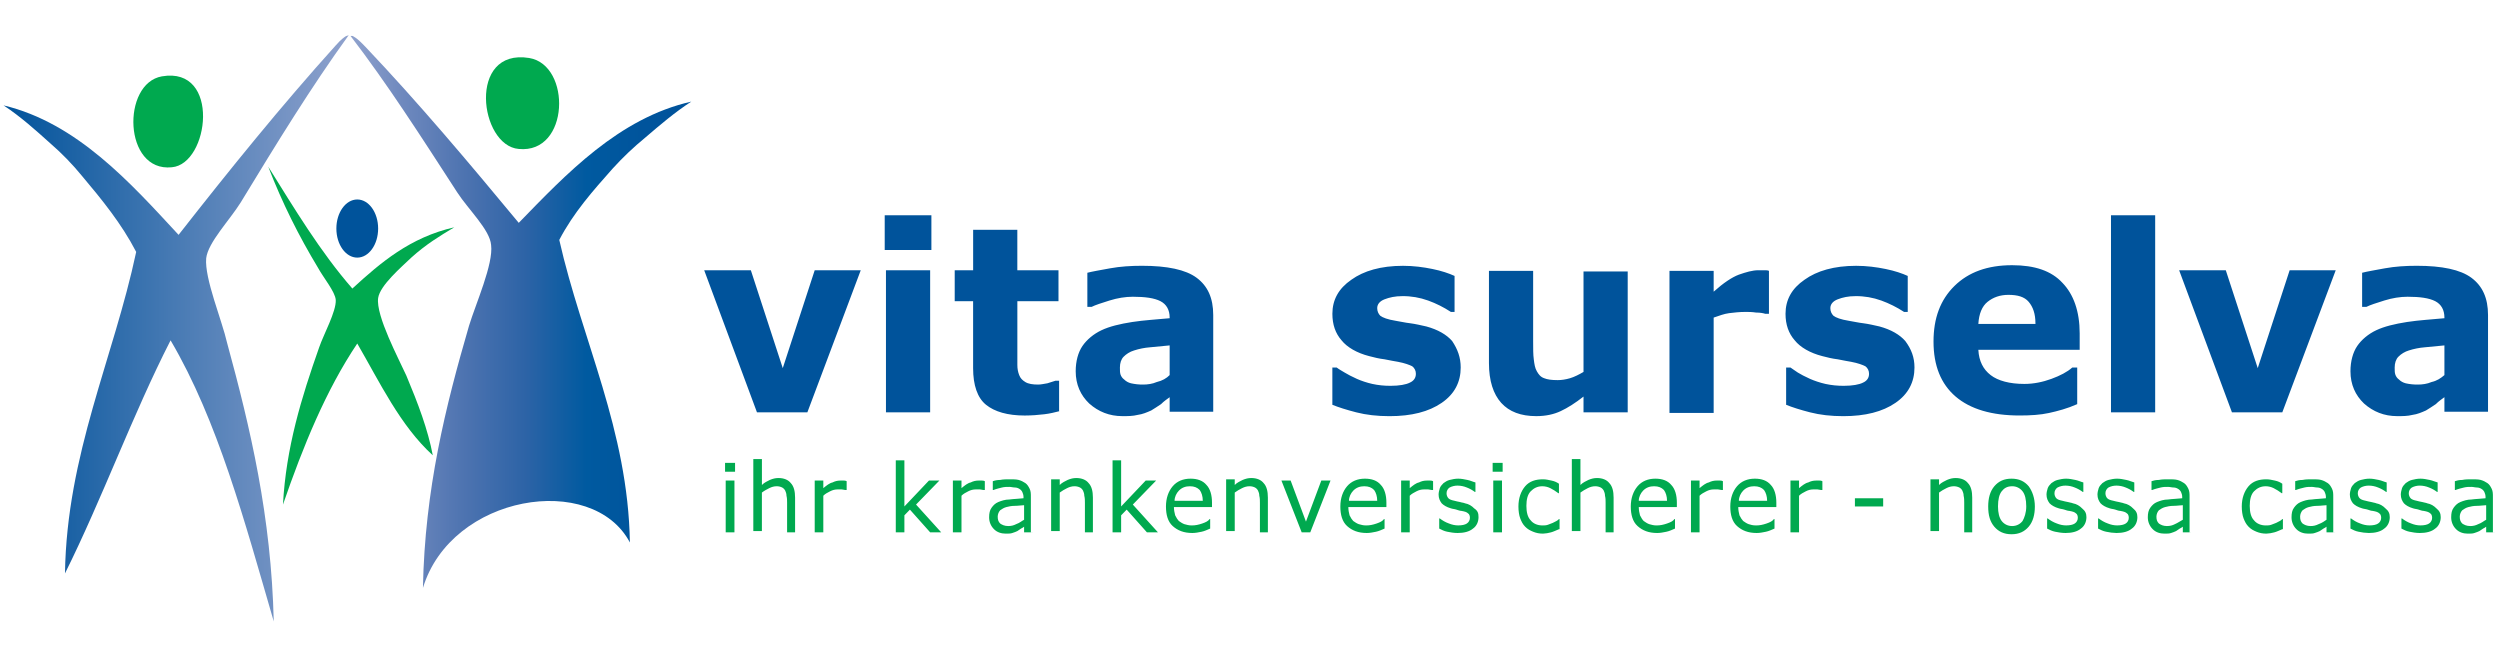
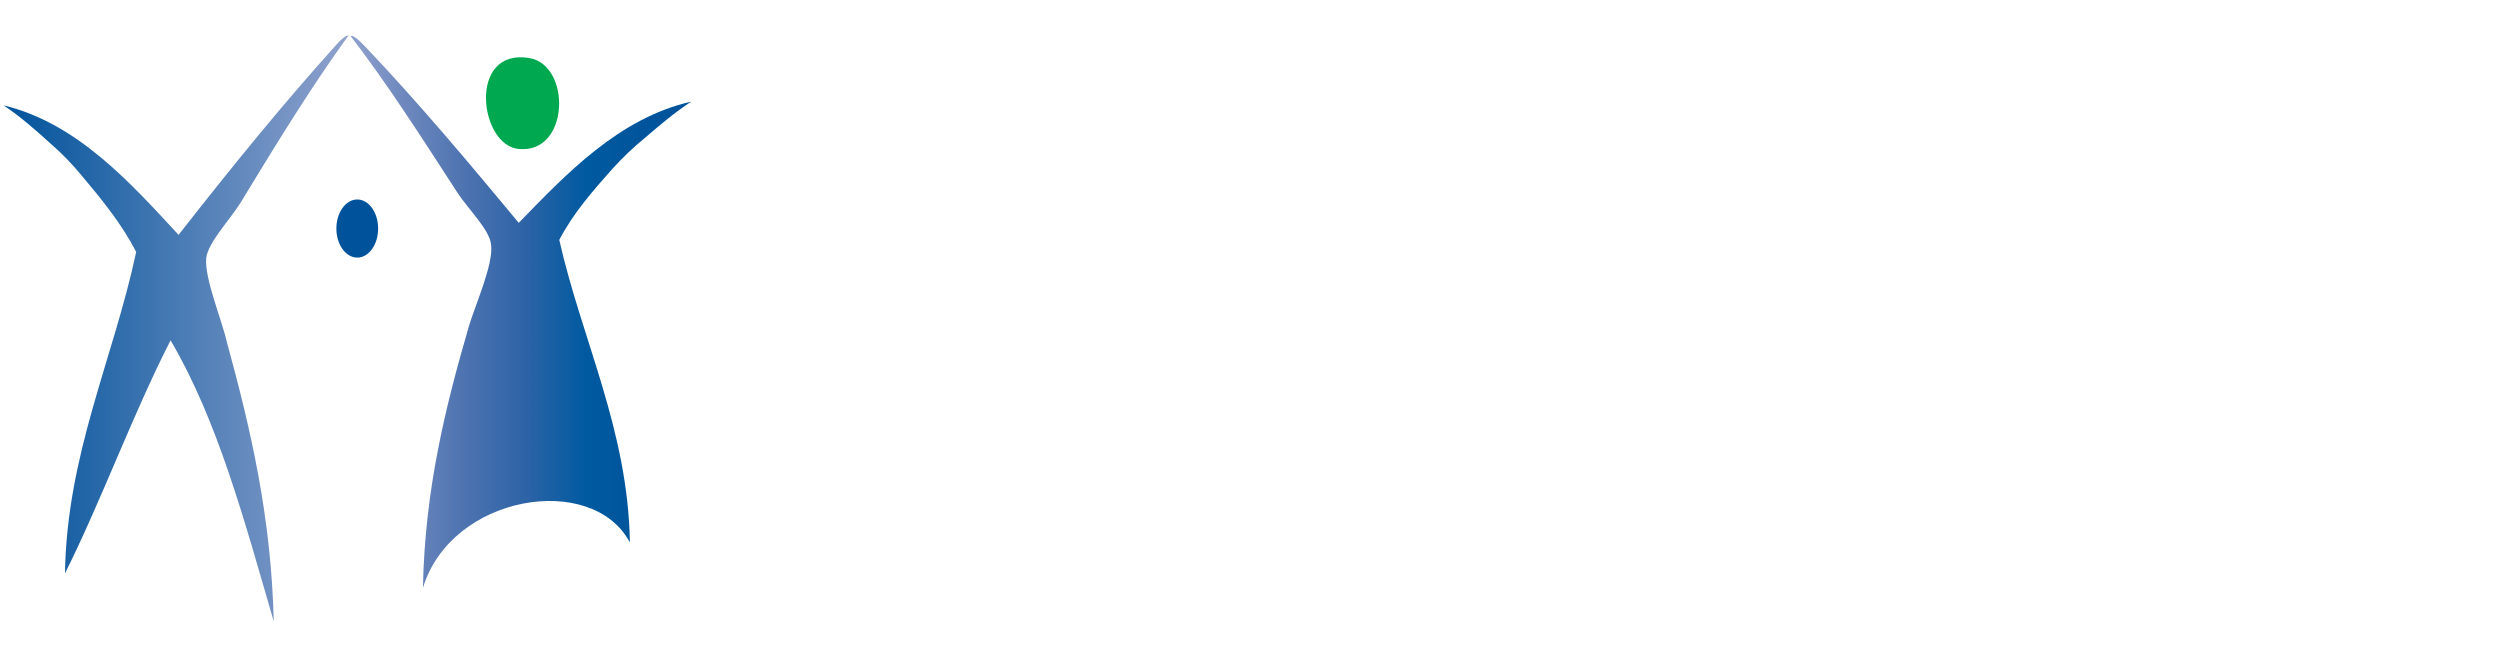
<svg xmlns="http://www.w3.org/2000/svg" width="86" height="23" viewBox="0 0 86 23" fill="none">
-   <path d="M29.61 9.296L27.773 14.185H26.04L24.224 9.296H25.829L26.927 12.664L28.026 9.296H29.61ZM32.04 8.601H30.434V7.406H32.04V8.601ZM31.997 14.185H30.477V9.296H31.997V14.185ZM36.455 14.142C36.285 14.185 36.116 14.228 35.926 14.25C35.702 14.278 35.476 14.293 35.25 14.294C34.658 14.294 34.215 14.163 33.919 13.924C33.623 13.685 33.475 13.251 33.475 12.664V10.361H32.842V9.296H33.476V7.906H34.996V9.296H36.412V10.361H34.997V12.556C34.997 12.686 35.018 12.794 35.06 12.903C35.102 13.012 35.166 13.077 35.271 13.142C35.377 13.207 35.524 13.229 35.715 13.229C35.799 13.229 35.905 13.207 36.031 13.185C36.158 13.142 36.243 13.12 36.306 13.098H36.433V14.142H36.455ZM40.236 13.664C40.151 13.729 40.046 13.794 39.94 13.902C39.813 13.989 39.707 14.054 39.602 14.12C39.454 14.185 39.306 14.25 39.137 14.272C38.968 14.315 38.799 14.315 38.609 14.315C38.165 14.315 37.785 14.163 37.468 13.88C37.173 13.598 37.004 13.229 37.004 12.772C37.004 12.425 37.088 12.12 37.236 11.903C37.384 11.686 37.616 11.49 37.891 11.36C38.166 11.229 38.525 11.143 38.947 11.077C39.37 11.012 39.792 10.99 40.236 10.947V10.925C40.236 10.664 40.13 10.469 39.919 10.36C39.708 10.252 39.391 10.208 38.968 10.208C38.715 10.208 38.44 10.252 38.166 10.338C37.891 10.425 37.68 10.491 37.553 10.556H37.405V9.383C37.574 9.339 37.828 9.296 38.187 9.23C38.546 9.165 38.905 9.143 39.285 9.143C40.151 9.143 40.785 9.274 41.165 9.556C41.545 9.839 41.735 10.252 41.735 10.838V14.163H40.236V13.664ZM40.236 12.903V11.882C40.024 11.903 39.813 11.925 39.559 11.947C39.373 11.962 39.189 11.998 39.011 12.056C38.863 12.099 38.736 12.186 38.651 12.273C38.567 12.36 38.525 12.49 38.525 12.642C38.525 12.751 38.525 12.816 38.545 12.881C38.568 12.952 38.613 13.013 38.672 13.055C38.736 13.12 38.82 13.164 38.905 13.185C39.044 13.216 39.185 13.231 39.327 13.229C39.475 13.229 39.644 13.207 39.792 13.142C39.982 13.098 40.13 13.012 40.236 12.903ZM50.248 12.642C50.248 13.142 50.037 13.555 49.593 13.859C49.15 14.163 48.558 14.316 47.798 14.316C47.375 14.316 46.995 14.272 46.657 14.185C46.319 14.098 46.045 14.011 45.833 13.925V12.642H45.981C46.066 12.708 46.15 12.751 46.256 12.816C46.362 12.881 46.488 12.947 46.679 13.034C46.826 13.099 47.016 13.164 47.207 13.207C47.415 13.252 47.627 13.274 47.84 13.272C48.136 13.272 48.368 13.229 48.495 13.164C48.643 13.099 48.706 12.99 48.706 12.86C48.707 12.809 48.697 12.758 48.674 12.713C48.652 12.668 48.62 12.628 48.58 12.599C48.495 12.556 48.326 12.49 48.094 12.447C47.988 12.425 47.819 12.403 47.629 12.36C47.439 12.338 47.27 12.295 47.101 12.251C46.679 12.143 46.34 11.947 46.15 11.708C45.939 11.469 45.834 11.165 45.834 10.795C45.834 10.317 46.045 9.926 46.488 9.622C46.911 9.318 47.502 9.144 48.263 9.144C48.622 9.144 48.96 9.188 49.276 9.253C49.594 9.318 49.847 9.405 50.037 9.492V10.73H49.91C49.665 10.57 49.403 10.438 49.129 10.339C48.844 10.236 48.544 10.184 48.242 10.187C47.989 10.187 47.798 10.231 47.629 10.296C47.46 10.361 47.376 10.47 47.376 10.6C47.376 10.709 47.418 10.796 47.481 10.861C47.566 10.926 47.735 10.991 48.01 11.035C48.157 11.056 48.326 11.1 48.517 11.121C48.685 11.143 48.876 11.187 49.066 11.23C49.467 11.339 49.763 11.513 49.953 11.73C50.142 12.012 50.248 12.294 50.248 12.642ZM55.993 14.185H54.473V13.642C54.198 13.859 53.924 14.033 53.691 14.141C53.459 14.25 53.184 14.315 52.846 14.315C52.318 14.315 51.917 14.163 51.642 13.859C51.368 13.554 51.22 13.098 51.22 12.49V9.317H52.74V11.751C52.74 11.99 52.74 12.208 52.762 12.36C52.783 12.533 52.804 12.664 52.867 12.772C52.93 12.881 52.994 12.968 53.121 13.011C53.227 13.055 53.374 13.076 53.586 13.076C53.712 13.076 53.86 13.055 54.008 13.011C54.156 12.968 54.325 12.881 54.473 12.794V9.339H55.993V14.185L55.993 14.185ZM60.873 10.795H60.725C60.662 10.774 60.557 10.752 60.409 10.752C60.261 10.73 60.155 10.73 60.049 10.73C59.838 10.73 59.648 10.752 59.479 10.773C59.31 10.795 59.141 10.86 58.95 10.925V14.206H57.43V9.317H58.95V10.034C59.289 9.73 59.584 9.535 59.817 9.448C60.07 9.361 60.281 9.296 60.493 9.296H60.683C60.746 9.296 60.81 9.296 60.852 9.317V10.795H60.873V10.795ZM65.858 12.642C65.858 13.142 65.647 13.555 65.203 13.859C64.76 14.163 64.168 14.316 63.408 14.316C62.986 14.316 62.605 14.272 62.267 14.185C61.929 14.098 61.655 14.011 61.443 13.925V12.642H61.591C61.676 12.708 61.76 12.751 61.845 12.816C61.95 12.881 62.077 12.947 62.267 13.034C62.415 13.099 62.605 13.164 62.795 13.207C63.004 13.252 63.216 13.274 63.429 13.272C63.725 13.272 63.957 13.229 64.084 13.164C64.232 13.099 64.295 12.99 64.295 12.86C64.296 12.809 64.285 12.758 64.263 12.713C64.241 12.668 64.209 12.628 64.168 12.599C64.084 12.556 63.915 12.49 63.682 12.447C63.577 12.425 63.408 12.403 63.218 12.36C63.028 12.338 62.859 12.295 62.69 12.251C62.267 12.143 61.929 11.947 61.739 11.708C61.528 11.469 61.422 11.165 61.422 10.795C61.422 10.317 61.633 9.926 62.077 9.622C62.5 9.318 63.091 9.144 63.851 9.144C64.211 9.144 64.548 9.188 64.865 9.253C65.183 9.318 65.436 9.405 65.626 9.492V10.73H65.499C65.254 10.57 64.992 10.439 64.718 10.339C64.433 10.236 64.132 10.184 63.83 10.187C63.577 10.187 63.387 10.231 63.218 10.296C63.049 10.361 62.964 10.47 62.964 10.6C62.964 10.709 63.006 10.796 63.07 10.861C63.154 10.926 63.323 10.991 63.598 11.035C63.746 11.056 63.915 11.1 64.105 11.121C64.274 11.143 64.464 11.187 64.654 11.23C65.055 11.339 65.351 11.513 65.541 11.73C65.752 12.012 65.858 12.294 65.858 12.642H65.858ZM71.54 12.034H68.055C68.076 12.425 68.224 12.707 68.478 12.903C68.731 13.099 69.132 13.207 69.639 13.207C69.956 13.207 70.273 13.142 70.569 13.033C70.865 12.925 71.118 12.794 71.287 12.642H71.456V13.902C71.118 14.054 70.78 14.142 70.484 14.207C70.189 14.272 69.851 14.293 69.47 14.293C68.52 14.293 67.781 14.076 67.274 13.642C66.767 13.207 66.513 12.577 66.513 11.751C66.513 10.947 66.746 10.317 67.231 9.839C67.717 9.361 68.372 9.123 69.217 9.123C69.998 9.123 70.569 9.318 70.949 9.731C71.329 10.122 71.541 10.708 71.541 11.469V12.034H71.54ZM70.019 11.121C70.019 10.796 69.935 10.557 69.787 10.383C69.639 10.209 69.407 10.143 69.09 10.143C68.794 10.143 68.562 10.231 68.372 10.383C68.182 10.535 68.076 10.795 68.055 11.143H70.02V11.121H70.019ZM74.138 14.185H72.618V7.406H74.138V14.185ZM80.349 9.296L78.511 14.185H76.779L74.962 9.296H76.567L77.666 12.664L78.764 9.296H80.349ZM84.088 13.663C84.003 13.729 83.898 13.794 83.792 13.902C83.665 13.989 83.56 14.054 83.454 14.12C83.306 14.185 83.158 14.25 82.99 14.272C82.82 14.315 82.652 14.315 82.462 14.315C82.018 14.315 81.638 14.163 81.321 13.88C81.025 13.598 80.856 13.229 80.856 12.772C80.856 12.425 80.941 12.12 81.088 11.903C81.236 11.686 81.468 11.49 81.743 11.36C82.018 11.23 82.377 11.143 82.799 11.077C83.222 11.012 83.644 10.99 84.088 10.947V10.925C84.088 10.664 83.982 10.469 83.771 10.36C83.56 10.252 83.243 10.208 82.82 10.208C82.567 10.208 82.292 10.252 82.018 10.338C81.743 10.425 81.532 10.491 81.405 10.556H81.257V9.383C81.426 9.339 81.68 9.296 82.039 9.23C82.398 9.165 82.757 9.143 83.137 9.143C84.003 9.143 84.637 9.274 85.017 9.556C85.397 9.839 85.588 10.252 85.588 10.838V14.163H84.088V13.664V13.663ZM84.088 12.903V11.882C83.877 11.904 83.665 11.926 83.412 11.947C83.225 11.962 83.041 11.999 82.863 12.056C82.727 12.097 82.604 12.171 82.503 12.273C82.419 12.36 82.377 12.49 82.377 12.643C82.377 12.751 82.377 12.816 82.398 12.881C82.421 12.952 82.465 13.013 82.525 13.056C82.588 13.121 82.673 13.164 82.757 13.186C82.896 13.217 83.037 13.231 83.179 13.229C83.327 13.229 83.496 13.207 83.644 13.142C83.834 13.099 83.961 13.012 84.088 12.903L84.088 12.903Z" fill="#00539B" />
-   <path d="M25.286 16.227H24.942V15.923H25.286V16.227ZM25.265 18.313H24.964V16.531H25.265V18.313ZM27.372 18.313H27.076V17.292C27.076 17.205 27.076 17.14 27.055 17.053C27.055 16.987 27.034 16.922 27.012 16.879C26.989 16.833 26.952 16.795 26.907 16.77C26.848 16.741 26.782 16.726 26.716 16.727C26.632 16.727 26.548 16.749 26.463 16.792C26.379 16.835 26.294 16.879 26.209 16.944V18.269H25.914V15.793H26.21V16.683C26.294 16.596 26.4 16.553 26.484 16.509C26.59 16.466 26.674 16.444 26.78 16.444C26.97 16.444 27.118 16.509 27.203 16.618C27.308 16.727 27.351 16.9 27.351 17.118V18.313H27.372V18.313ZM29.104 16.857C29.04 16.857 28.998 16.836 28.956 16.836H28.808C28.724 16.836 28.639 16.857 28.555 16.901C28.47 16.944 28.386 16.987 28.322 17.053V18.313H28.026V16.531H28.322V16.792C28.428 16.705 28.534 16.618 28.639 16.596C28.724 16.553 28.808 16.531 28.914 16.531H29.02C29.041 16.531 29.083 16.531 29.125 16.553V16.857H29.104ZM32.378 18.313H31.998L31.301 17.531L31.111 17.727V18.313H30.815V15.836H31.111V17.422L31.956 16.531H32.315L31.512 17.357L32.378 18.313ZM33.857 16.857C33.793 16.857 33.751 16.836 33.709 16.836H33.561C33.477 16.836 33.392 16.857 33.307 16.901C33.223 16.944 33.139 16.987 33.075 17.053V18.313H32.779V16.531H33.075V16.792C33.181 16.705 33.286 16.618 33.392 16.596C33.477 16.552 33.571 16.53 33.667 16.531H33.772C33.794 16.531 33.836 16.531 33.878 16.553V16.857H33.857ZM35.525 18.313H35.229V18.118C35.209 18.139 35.166 18.161 35.124 18.183C35.082 18.204 35.039 18.248 34.997 18.269C34.955 18.291 34.892 18.313 34.828 18.334C34.765 18.357 34.702 18.357 34.596 18.357C34.448 18.357 34.3 18.313 34.194 18.204C34.14 18.151 34.097 18.087 34.068 18.016C34.039 17.945 34.025 17.869 34.026 17.792C34.026 17.662 34.047 17.552 34.11 17.466C34.173 17.379 34.237 17.314 34.342 17.27C34.448 17.227 34.575 17.183 34.722 17.183C34.87 17.161 35.039 17.161 35.209 17.14V17.096C35.209 17.031 35.187 16.966 35.166 16.922C35.142 16.876 35.106 16.838 35.061 16.814C35.016 16.786 34.965 16.771 34.913 16.77C34.849 16.77 34.786 16.749 34.722 16.749C34.638 16.749 34.554 16.749 34.469 16.77C34.385 16.792 34.279 16.814 34.173 16.857H34.152V16.553C34.234 16.524 34.319 16.51 34.406 16.51C34.511 16.488 34.617 16.488 34.722 16.488C34.849 16.488 34.955 16.488 35.039 16.509C35.124 16.531 35.209 16.575 35.272 16.618C35.335 16.662 35.377 16.727 35.42 16.814C35.462 16.901 35.462 16.988 35.462 17.097V18.314H35.525V18.313H35.525ZM35.229 17.879V17.379C35.145 17.379 35.039 17.401 34.913 17.401C34.786 17.401 34.702 17.423 34.617 17.444C34.533 17.466 34.469 17.509 34.406 17.553C34.353 17.612 34.323 17.689 34.321 17.77C34.321 17.879 34.343 17.944 34.406 18.009C34.469 18.052 34.554 18.096 34.681 18.096C34.786 18.096 34.871 18.075 34.955 18.031C35.082 17.987 35.145 17.922 35.23 17.879H35.229ZM37.617 18.313H37.321V17.292C37.321 17.205 37.321 17.14 37.3 17.053C37.3 16.987 37.278 16.922 37.257 16.879C37.234 16.833 37.197 16.795 37.152 16.77C37.093 16.741 37.028 16.726 36.962 16.727C36.877 16.727 36.793 16.749 36.708 16.792C36.619 16.835 36.535 16.886 36.455 16.944V18.269H36.159V16.488H36.455V16.683C36.539 16.596 36.645 16.553 36.729 16.509C36.835 16.466 36.92 16.444 37.025 16.444C37.215 16.444 37.363 16.509 37.448 16.618C37.553 16.727 37.596 16.901 37.596 17.118V18.313H37.617ZM39.834 18.313H39.455L38.758 17.531L38.567 17.727V18.313H38.272V15.836H38.567V17.422L39.412 16.531H39.771L38.969 17.357L39.834 18.313ZM41.651 17.444H40.383C40.383 17.553 40.405 17.64 40.426 17.727C40.468 17.814 40.51 17.879 40.552 17.922C40.615 17.966 40.679 18.009 40.742 18.031C40.827 18.053 40.89 18.075 40.996 18.075C41.123 18.075 41.228 18.052 41.355 18.009C41.482 17.966 41.566 17.922 41.609 17.857H41.63V18.183C41.524 18.227 41.44 18.27 41.334 18.292C41.228 18.314 41.123 18.335 41.017 18.335C40.721 18.335 40.51 18.248 40.341 18.096C40.172 17.944 40.109 17.705 40.109 17.423C40.109 17.14 40.193 16.901 40.341 16.727C40.489 16.554 40.7 16.466 40.954 16.466C41.186 16.466 41.377 16.531 41.503 16.683C41.63 16.814 41.693 17.031 41.693 17.292V17.444H41.651V17.444ZM41.376 17.227C41.376 17.075 41.334 16.944 41.271 16.857C41.186 16.77 41.081 16.727 40.933 16.727C40.785 16.727 40.658 16.77 40.553 16.879C40.468 16.966 40.405 17.096 40.405 17.227H41.376ZM43.636 18.313H43.341V17.292C43.341 17.205 43.341 17.14 43.32 17.053C43.32 16.987 43.299 16.922 43.277 16.879C43.254 16.833 43.217 16.795 43.172 16.77C43.113 16.741 43.048 16.726 42.982 16.727C42.897 16.727 42.813 16.749 42.728 16.792C42.639 16.835 42.554 16.886 42.475 16.944V18.269H42.179V16.488H42.475V16.683C42.559 16.596 42.665 16.553 42.749 16.509C42.855 16.466 42.94 16.444 43.045 16.444C43.235 16.444 43.383 16.509 43.468 16.618C43.573 16.727 43.615 16.901 43.615 17.118V18.313H43.636V18.313ZM45.77 16.531L45.073 18.313H44.778L44.081 16.531H44.398L44.925 17.944L45.453 16.531H45.77ZM47.65 17.444H46.383C46.383 17.553 46.403 17.64 46.425 17.727C46.467 17.814 46.509 17.879 46.551 17.922C46.614 17.966 46.678 18.009 46.742 18.031C46.826 18.053 46.889 18.075 46.995 18.075C47.122 18.075 47.227 18.052 47.354 18.009C47.481 17.966 47.565 17.922 47.608 17.857H47.629V18.183C47.523 18.227 47.439 18.27 47.333 18.292C47.227 18.314 47.122 18.335 47.017 18.335C46.721 18.335 46.509 18.248 46.34 18.096C46.172 17.944 46.108 17.705 46.108 17.423C46.108 17.14 46.192 16.901 46.34 16.727C46.488 16.554 46.7 16.466 46.953 16.466C47.186 16.466 47.376 16.531 47.502 16.683C47.629 16.814 47.692 17.031 47.692 17.292V17.444H47.65V17.444ZM47.376 17.227C47.376 17.075 47.334 16.944 47.27 16.857C47.186 16.77 47.08 16.727 46.932 16.727C46.784 16.727 46.657 16.77 46.552 16.879C46.467 16.966 46.404 17.096 46.404 17.227H47.376ZM49.276 16.857C49.213 16.857 49.171 16.836 49.129 16.836H48.981C48.896 16.836 48.812 16.857 48.727 16.901C48.643 16.944 48.559 16.987 48.495 17.053V18.313H48.199V16.531H48.495V16.792C48.601 16.705 48.706 16.618 48.812 16.596C48.896 16.553 48.981 16.531 49.087 16.531H49.192C49.214 16.531 49.255 16.531 49.298 16.553V16.857H49.276ZM50.861 17.792C50.861 17.944 50.798 18.096 50.671 18.183C50.544 18.291 50.354 18.335 50.143 18.335C50.016 18.335 49.889 18.313 49.783 18.291C49.678 18.27 49.593 18.226 49.509 18.183V17.835H49.53C49.614 17.9 49.72 17.965 49.846 18.009C49.952 18.052 50.058 18.074 50.163 18.074C50.29 18.074 50.396 18.052 50.459 18.009C50.492 17.988 50.518 17.96 50.537 17.925C50.555 17.891 50.565 17.852 50.565 17.813C50.565 17.748 50.544 17.683 50.501 17.661C50.459 17.618 50.396 17.596 50.269 17.574C50.227 17.574 50.163 17.553 50.1 17.531C50.037 17.509 49.973 17.509 49.91 17.487C49.762 17.444 49.657 17.379 49.593 17.313C49.53 17.227 49.488 17.14 49.488 17.009C49.488 16.944 49.509 16.857 49.53 16.792C49.551 16.727 49.614 16.662 49.657 16.619C49.72 16.575 49.783 16.531 49.868 16.51C49.952 16.488 50.058 16.466 50.163 16.466C50.269 16.466 50.374 16.488 50.48 16.51C50.586 16.531 50.67 16.575 50.755 16.596V16.922H50.734C50.649 16.859 50.557 16.808 50.459 16.77C50.358 16.728 50.251 16.706 50.142 16.705C50.047 16.704 49.953 16.726 49.867 16.77C49.835 16.791 49.808 16.82 49.79 16.854C49.771 16.888 49.762 16.927 49.762 16.966C49.76 17.03 49.783 17.093 49.825 17.14C49.867 17.183 49.931 17.205 50.036 17.227C50.099 17.249 50.142 17.249 50.226 17.27C50.289 17.292 50.353 17.292 50.395 17.314C50.522 17.336 50.628 17.401 50.712 17.488C50.84 17.574 50.861 17.661 50.861 17.792V17.792ZM51.691 16.227H51.347V15.923H51.691V16.227ZM51.669 18.313H51.368V16.531H51.669V18.313ZM53.628 18.205C53.522 18.248 53.438 18.291 53.353 18.313C53.264 18.338 53.171 18.353 53.079 18.357C52.952 18.357 52.846 18.335 52.741 18.292C52.635 18.248 52.551 18.205 52.466 18.118C52.381 18.031 52.339 17.944 52.297 17.835C52.255 17.727 52.234 17.575 52.234 17.423C52.234 17.14 52.318 16.901 52.466 16.727C52.614 16.554 52.825 16.488 53.079 16.488C53.184 16.488 53.269 16.51 53.374 16.532C53.48 16.553 53.564 16.596 53.628 16.64V16.966H53.607C53.52 16.9 53.428 16.842 53.332 16.793C53.246 16.75 53.152 16.728 53.057 16.727C52.888 16.727 52.761 16.793 52.656 16.901C52.55 17.01 52.508 17.183 52.508 17.401C52.508 17.618 52.55 17.792 52.656 17.9C52.74 18.009 52.888 18.075 53.057 18.075C53.121 18.075 53.184 18.075 53.248 18.052C53.31 18.031 53.353 18.009 53.416 17.987L53.543 17.922C53.575 17.906 53.603 17.884 53.627 17.857H53.649V18.205H53.628ZM55.529 18.313H55.233V17.292C55.233 17.205 55.233 17.14 55.212 17.053C55.212 16.987 55.191 16.922 55.17 16.879C55.146 16.833 55.109 16.795 55.064 16.77C55.005 16.741 54.94 16.726 54.874 16.727C54.79 16.727 54.705 16.749 54.62 16.792C54.532 16.835 54.447 16.886 54.367 16.944V18.269H54.071V15.793H54.367V16.683C54.452 16.596 54.557 16.553 54.642 16.509C54.747 16.466 54.832 16.444 54.938 16.444C55.127 16.444 55.275 16.509 55.36 16.618C55.466 16.727 55.508 16.9 55.508 17.118V18.313H55.529V18.313ZM57.641 17.444H56.374C56.374 17.553 56.395 17.64 56.416 17.727C56.458 17.814 56.5 17.879 56.543 17.922C56.606 17.966 56.669 18.009 56.733 18.031C56.817 18.053 56.881 18.075 56.986 18.075C57.113 18.075 57.219 18.052 57.345 18.009C57.472 17.966 57.557 17.922 57.599 17.857H57.62V18.183C57.514 18.227 57.43 18.27 57.324 18.292C57.219 18.314 57.113 18.335 57.008 18.335C56.712 18.335 56.501 18.248 56.332 18.096C56.163 17.944 56.099 17.705 56.099 17.423C56.099 17.14 56.184 16.901 56.332 16.727C56.48 16.554 56.691 16.466 56.944 16.466C57.177 16.466 57.367 16.531 57.493 16.683C57.62 16.814 57.684 17.031 57.684 17.292V17.444H57.642L57.641 17.444ZM57.346 17.227C57.346 17.075 57.303 16.944 57.24 16.857C57.155 16.77 57.05 16.727 56.902 16.727C56.754 16.727 56.627 16.77 56.522 16.879C56.438 16.966 56.374 17.096 56.374 17.227H57.346ZM59.247 16.857C59.184 16.857 59.141 16.836 59.099 16.836H58.951C58.867 16.836 58.782 16.857 58.697 16.901C58.613 16.944 58.529 16.987 58.465 17.053V18.313H58.169V16.531H58.465V16.792C58.571 16.705 58.677 16.618 58.782 16.596C58.867 16.552 58.962 16.53 59.057 16.531H59.163C59.184 16.531 59.226 16.531 59.268 16.553V16.857H59.247ZM61.064 17.444H59.796C59.796 17.553 59.817 17.64 59.838 17.727C59.881 17.814 59.923 17.879 59.965 17.922C60.028 17.966 60.091 18.009 60.155 18.031C60.218 18.053 60.303 18.075 60.409 18.075C60.535 18.075 60.641 18.052 60.768 18.009C60.895 17.966 60.979 17.922 61.021 17.857H61.043V18.183C60.937 18.227 60.852 18.27 60.747 18.292C60.641 18.314 60.536 18.335 60.43 18.335C60.134 18.335 59.923 18.248 59.754 18.096C59.585 17.944 59.522 17.705 59.522 17.423C59.522 17.14 59.606 16.901 59.754 16.727C59.902 16.554 60.113 16.466 60.367 16.466C60.599 16.466 60.789 16.531 60.916 16.683C61.043 16.814 61.106 17.031 61.106 17.292V17.444H61.064V17.444ZM60.789 17.227C60.789 17.075 60.746 16.944 60.683 16.857C60.599 16.77 60.493 16.727 60.345 16.727C60.197 16.727 60.07 16.77 59.965 16.879C59.88 16.966 59.817 17.096 59.817 17.227H60.789ZM62.669 16.857C62.605 16.857 62.563 16.836 62.521 16.836H62.373C62.289 16.836 62.204 16.857 62.12 16.901C62.035 16.944 61.95 16.987 61.887 17.053V18.313H61.592V16.531H61.887V16.792C61.993 16.705 62.099 16.618 62.204 16.596C62.288 16.553 62.373 16.531 62.479 16.531H62.584C62.606 16.531 62.648 16.531 62.69 16.553V16.857H62.669ZM64.781 17.422H63.809V17.14H64.781V17.422ZM67.865 18.313H67.569V17.292C67.569 17.205 67.569 17.14 67.549 17.053C67.549 16.987 67.527 16.922 67.506 16.879C67.483 16.833 67.446 16.795 67.401 16.77C67.341 16.741 67.276 16.726 67.21 16.727C67.126 16.727 67.041 16.749 66.957 16.792C66.868 16.835 66.783 16.886 66.703 16.944V18.269H66.408V16.488H66.703V16.683C66.788 16.596 66.894 16.553 66.978 16.509C67.084 16.466 67.168 16.444 67.274 16.444C67.464 16.444 67.612 16.509 67.696 16.618C67.802 16.727 67.844 16.901 67.844 17.118V18.313H67.865ZM69.999 17.422C69.999 17.705 69.935 17.944 69.787 18.118C69.639 18.291 69.45 18.378 69.196 18.378C68.942 18.378 68.752 18.291 68.604 18.118C68.457 17.944 68.394 17.727 68.394 17.422C68.394 17.14 68.457 16.901 68.605 16.727C68.753 16.553 68.942 16.466 69.196 16.466C69.45 16.466 69.64 16.553 69.787 16.727C69.914 16.901 69.999 17.14 69.999 17.422ZM69.703 17.422C69.703 17.183 69.661 17.009 69.576 16.901C69.533 16.846 69.478 16.801 69.416 16.771C69.354 16.741 69.286 16.726 69.217 16.727C69.048 16.727 68.942 16.792 68.858 16.901C68.773 17.009 68.731 17.183 68.731 17.422C68.731 17.64 68.774 17.813 68.858 17.922C68.942 18.031 69.069 18.096 69.217 18.096C69.365 18.096 69.492 18.031 69.576 17.922C69.639 17.813 69.703 17.639 69.703 17.422ZM71.773 17.792C71.773 17.944 71.71 18.096 71.583 18.183C71.456 18.291 71.266 18.335 71.055 18.335C70.928 18.335 70.801 18.313 70.695 18.291C70.59 18.27 70.505 18.226 70.421 18.183V17.835H70.442C70.527 17.9 70.632 17.965 70.758 18.009C70.865 18.052 70.97 18.074 71.076 18.074C71.202 18.074 71.308 18.052 71.371 18.009C71.404 17.988 71.431 17.96 71.449 17.925C71.468 17.891 71.477 17.852 71.477 17.813C71.477 17.748 71.456 17.683 71.414 17.661C71.371 17.618 71.308 17.596 71.181 17.574C71.139 17.574 71.076 17.553 71.012 17.531C70.949 17.509 70.885 17.509 70.822 17.487C70.674 17.444 70.569 17.379 70.505 17.313C70.442 17.227 70.4 17.14 70.4 17.009C70.4 16.944 70.421 16.857 70.442 16.792C70.463 16.727 70.527 16.662 70.569 16.619C70.632 16.575 70.695 16.531 70.78 16.51C70.864 16.488 70.97 16.466 71.075 16.466C71.181 16.466 71.287 16.488 71.392 16.51C71.498 16.531 71.582 16.575 71.667 16.596V16.922H71.646C71.561 16.859 71.469 16.808 71.371 16.77C71.271 16.728 71.163 16.706 71.054 16.705C70.959 16.704 70.865 16.726 70.779 16.77C70.747 16.791 70.72 16.82 70.702 16.854C70.683 16.888 70.674 16.927 70.674 16.966C70.672 17.03 70.695 17.093 70.737 17.14C70.779 17.183 70.843 17.205 70.948 17.227C71.012 17.249 71.054 17.249 71.138 17.27C71.202 17.292 71.265 17.292 71.308 17.314C71.434 17.336 71.54 17.401 71.624 17.488C71.731 17.574 71.773 17.661 71.773 17.792V17.792ZM73.526 17.792C73.526 17.944 73.463 18.096 73.336 18.183C73.21 18.291 73.019 18.335 72.808 18.335C72.687 18.332 72.567 18.318 72.449 18.291C72.343 18.27 72.258 18.226 72.174 18.183V17.835H72.195C72.28 17.9 72.385 17.965 72.512 18.009C72.618 18.052 72.723 18.074 72.829 18.074C72.955 18.074 73.061 18.052 73.124 18.009C73.157 17.988 73.184 17.96 73.202 17.925C73.221 17.891 73.23 17.852 73.23 17.813C73.23 17.748 73.209 17.683 73.167 17.661C73.124 17.618 73.061 17.596 72.934 17.574C72.892 17.574 72.829 17.553 72.766 17.531C72.702 17.509 72.638 17.509 72.575 17.487C72.427 17.444 72.322 17.379 72.259 17.313C72.195 17.227 72.153 17.14 72.153 17.009C72.153 16.944 72.174 16.857 72.195 16.792C72.216 16.727 72.279 16.662 72.322 16.619C72.385 16.575 72.448 16.531 72.532 16.51C72.617 16.488 72.723 16.466 72.828 16.466C72.934 16.466 73.039 16.488 73.145 16.51C73.251 16.531 73.335 16.575 73.42 16.596V16.922H73.399C73.314 16.859 73.222 16.808 73.124 16.77C73.023 16.728 72.916 16.706 72.807 16.705C72.701 16.705 72.617 16.727 72.532 16.77C72.5 16.791 72.473 16.82 72.455 16.854C72.436 16.888 72.427 16.927 72.427 16.966C72.427 17.031 72.448 17.096 72.49 17.14C72.532 17.183 72.596 17.205 72.701 17.227C72.764 17.249 72.807 17.249 72.891 17.27C72.955 17.292 73.018 17.292 73.06 17.314C73.187 17.336 73.293 17.401 73.377 17.488C73.484 17.574 73.526 17.661 73.526 17.792V17.792ZM75.364 18.313H75.089V18.118C75.068 18.139 75.026 18.161 74.984 18.183C74.941 18.204 74.899 18.248 74.857 18.269C74.802 18.295 74.746 18.316 74.688 18.334C74.625 18.357 74.561 18.357 74.456 18.357C74.308 18.357 74.16 18.313 74.054 18.204C74 18.151 73.957 18.087 73.928 18.016C73.898 17.945 73.884 17.869 73.885 17.792C73.885 17.662 73.906 17.552 73.97 17.466C74.033 17.379 74.097 17.314 74.202 17.27C74.308 17.227 74.434 17.183 74.582 17.183C74.73 17.161 74.899 17.161 75.068 17.14V17.096C75.068 17.031 75.047 16.966 75.026 16.922C75.002 16.876 74.965 16.838 74.92 16.814C74.875 16.786 74.824 16.771 74.772 16.77C74.709 16.77 74.646 16.749 74.582 16.749C74.498 16.749 74.413 16.749 74.329 16.77C74.244 16.792 74.139 16.814 74.033 16.857H74.012V16.553C74.075 16.531 74.16 16.51 74.265 16.51C74.371 16.488 74.477 16.488 74.582 16.488C74.709 16.488 74.815 16.488 74.899 16.509C74.984 16.531 75.068 16.575 75.131 16.618C75.195 16.662 75.237 16.727 75.279 16.814C75.321 16.901 75.321 16.988 75.321 17.097V18.314H75.364V18.313ZM75.089 17.879V17.379C75.005 17.379 74.899 17.401 74.773 17.401C74.646 17.401 74.561 17.423 74.477 17.444C74.392 17.466 74.329 17.509 74.266 17.553C74.213 17.612 74.183 17.69 74.181 17.77C74.181 17.879 74.202 17.944 74.266 18.009C74.329 18.052 74.413 18.096 74.54 18.096C74.646 18.096 74.731 18.075 74.815 18.031C74.92 17.987 75.005 17.922 75.089 17.879ZM78.512 18.204C78.406 18.248 78.321 18.291 78.236 18.313C78.147 18.338 78.055 18.353 77.962 18.357C77.835 18.357 77.73 18.335 77.624 18.292C77.519 18.248 77.434 18.205 77.35 18.118C77.265 18.031 77.223 17.944 77.18 17.835C77.138 17.727 77.117 17.575 77.117 17.423C77.117 17.14 77.202 16.901 77.35 16.727C77.498 16.554 77.709 16.488 77.962 16.488C78.068 16.488 78.152 16.51 78.258 16.532C78.363 16.553 78.448 16.596 78.511 16.64V16.966H78.49C78.403 16.9 78.311 16.842 78.215 16.793C78.129 16.75 78.036 16.728 77.941 16.727C77.772 16.727 77.645 16.793 77.539 16.901C77.434 17.01 77.391 17.183 77.391 17.401C77.391 17.618 77.434 17.792 77.539 17.9C77.624 18.009 77.772 18.075 77.941 18.075C78.004 18.075 78.067 18.075 78.131 18.052C78.194 18.031 78.236 18.009 78.3 17.987L78.426 17.922C78.458 17.906 78.487 17.884 78.511 17.857H78.532V18.205H78.512V18.204ZM80.328 18.313H80.032V18.118C80.011 18.139 79.969 18.161 79.927 18.183C79.885 18.204 79.843 18.248 79.8 18.269C79.758 18.291 79.694 18.313 79.631 18.334C79.568 18.357 79.504 18.357 79.399 18.357C79.251 18.357 79.103 18.313 78.997 18.204C78.943 18.151 78.9 18.087 78.871 18.016C78.842 17.945 78.828 17.869 78.829 17.792C78.829 17.662 78.849 17.552 78.913 17.466C78.976 17.379 79.04 17.314 79.145 17.27C79.251 17.227 79.377 17.183 79.526 17.183C79.673 17.161 79.842 17.161 80.011 17.14V17.096C80.011 17.031 79.99 16.966 79.969 16.922C79.945 16.876 79.908 16.838 79.863 16.814C79.818 16.786 79.767 16.771 79.715 16.77C79.652 16.77 79.589 16.749 79.525 16.749C79.441 16.749 79.356 16.749 79.272 16.77C79.187 16.792 79.082 16.814 78.976 16.857H78.955V16.553C79.018 16.531 79.103 16.51 79.209 16.51C79.314 16.488 79.419 16.488 79.525 16.488C79.652 16.488 79.758 16.488 79.842 16.509C79.927 16.531 80.011 16.575 80.074 16.618C80.138 16.662 80.18 16.727 80.222 16.814C80.264 16.901 80.264 16.988 80.264 17.097V18.314H80.328V18.313ZM80.032 17.879V17.379C79.948 17.379 79.842 17.401 79.716 17.401C79.589 17.401 79.504 17.423 79.42 17.444C79.335 17.466 79.272 17.509 79.209 17.553C79.156 17.612 79.126 17.69 79.124 17.77C79.124 17.879 79.145 17.944 79.209 18.009C79.272 18.052 79.356 18.096 79.483 18.096C79.579 18.098 79.673 18.075 79.758 18.031C79.885 17.987 79.969 17.922 80.032 17.879ZM82.208 17.792C82.208 17.944 82.145 18.096 82.018 18.183C81.891 18.291 81.701 18.335 81.49 18.335C81.369 18.332 81.249 18.318 81.13 18.291C81.025 18.27 80.94 18.226 80.856 18.183V17.835H80.877C80.962 17.9 81.067 17.965 81.194 18.009C81.299 18.052 81.405 18.074 81.511 18.074C81.638 18.074 81.743 18.052 81.806 18.009C81.839 17.988 81.866 17.96 81.884 17.925C81.903 17.891 81.912 17.852 81.912 17.813C81.912 17.748 81.891 17.683 81.849 17.661C81.806 17.618 81.743 17.596 81.616 17.574C81.574 17.574 81.511 17.553 81.448 17.531C81.384 17.509 81.321 17.509 81.257 17.487C81.109 17.444 81.004 17.379 80.941 17.313C80.877 17.227 80.835 17.14 80.835 17.009C80.835 16.944 80.856 16.857 80.877 16.792C80.898 16.727 80.961 16.662 81.004 16.619C81.067 16.575 81.13 16.531 81.214 16.51C81.299 16.488 81.405 16.466 81.51 16.466C81.616 16.466 81.722 16.488 81.827 16.51C81.933 16.531 82.017 16.575 82.102 16.596V16.922H82.081C81.996 16.859 81.904 16.808 81.806 16.77C81.705 16.728 81.598 16.706 81.489 16.705C81.383 16.705 81.299 16.727 81.214 16.77C81.182 16.791 81.155 16.82 81.136 16.854C81.118 16.888 81.108 16.927 81.108 16.966C81.108 17.031 81.13 17.096 81.172 17.14C81.214 17.183 81.278 17.205 81.383 17.227C81.447 17.249 81.489 17.249 81.573 17.27C81.637 17.292 81.7 17.292 81.742 17.314C81.869 17.336 81.975 17.401 82.059 17.488C82.166 17.574 82.208 17.661 82.208 17.792V17.792ZM83.961 17.792C83.961 17.944 83.898 18.096 83.771 18.183C83.644 18.291 83.454 18.335 83.243 18.335C83.116 18.335 82.989 18.313 82.883 18.291C82.778 18.27 82.693 18.226 82.609 18.183V17.835H82.63C82.715 17.9 82.82 17.965 82.947 18.009C83.053 18.052 83.158 18.074 83.264 18.074C83.39 18.074 83.496 18.052 83.559 18.009C83.592 17.988 83.619 17.96 83.637 17.925C83.656 17.891 83.665 17.852 83.665 17.813C83.665 17.748 83.644 17.683 83.602 17.661C83.559 17.618 83.496 17.596 83.37 17.574C83.327 17.574 83.264 17.553 83.2 17.531C83.137 17.509 83.074 17.509 83.01 17.487C82.862 17.444 82.757 17.379 82.694 17.313C82.63 17.227 82.588 17.14 82.588 17.009C82.588 16.944 82.609 16.857 82.63 16.792C82.651 16.727 82.715 16.662 82.757 16.619C82.82 16.575 82.883 16.531 82.968 16.51C83.052 16.488 83.158 16.466 83.264 16.466C83.369 16.466 83.475 16.488 83.58 16.51C83.686 16.531 83.771 16.575 83.855 16.596V16.922H83.834C83.75 16.859 83.657 16.808 83.559 16.77C83.459 16.728 83.351 16.706 83.243 16.705C83.147 16.704 83.053 16.726 82.968 16.77C82.935 16.791 82.909 16.82 82.89 16.854C82.872 16.888 82.862 16.927 82.862 16.966C82.861 17.03 82.883 17.093 82.925 17.14C82.967 17.183 83.031 17.205 83.136 17.227C83.2 17.249 83.242 17.249 83.327 17.27C83.39 17.292 83.453 17.292 83.496 17.314C83.622 17.336 83.728 17.401 83.812 17.488C83.919 17.574 83.961 17.661 83.961 17.792V17.792ZM85.82 18.313H85.524V18.118C85.503 18.139 85.461 18.161 85.419 18.183C85.376 18.204 85.334 18.248 85.292 18.269C85.25 18.291 85.186 18.313 85.123 18.334C85.06 18.357 84.996 18.357 84.891 18.357C84.743 18.357 84.595 18.313 84.489 18.204C84.435 18.151 84.392 18.087 84.363 18.016C84.334 17.945 84.32 17.869 84.321 17.792C84.321 17.662 84.341 17.552 84.405 17.466C84.468 17.379 84.532 17.314 84.637 17.27C84.743 17.227 84.869 17.183 85.017 17.183C85.165 17.161 85.334 17.161 85.503 17.14V17.096C85.503 17.031 85.482 16.966 85.461 16.922C85.437 16.876 85.4 16.838 85.356 16.814C85.311 16.786 85.26 16.771 85.208 16.77C85.144 16.77 85.081 16.749 85.017 16.749C84.933 16.749 84.848 16.749 84.764 16.77C84.679 16.792 84.574 16.814 84.468 16.857H84.447V16.553C84.51 16.531 84.595 16.51 84.701 16.51C84.806 16.488 84.912 16.488 85.017 16.488C85.144 16.488 85.249 16.488 85.334 16.509C85.419 16.531 85.503 16.575 85.566 16.618C85.63 16.662 85.672 16.727 85.714 16.814C85.756 16.901 85.756 16.988 85.756 17.097V18.314H85.82V18.313ZM85.524 17.879V17.379C85.44 17.379 85.334 17.401 85.208 17.401C85.081 17.401 84.996 17.423 84.912 17.444C84.827 17.466 84.764 17.509 84.701 17.553C84.648 17.612 84.618 17.69 84.616 17.77C84.616 17.879 84.638 17.944 84.701 18.009C84.764 18.052 84.849 18.096 84.975 18.096C85.071 18.098 85.165 18.075 85.25 18.031C85.376 17.987 85.44 17.922 85.524 17.879ZM9.227 5.733C10.135 7.188 11.022 8.666 12.121 9.926C13.092 9.035 14.107 8.166 15.627 7.819C15.12 8.123 14.655 8.405 14.148 8.862C13.81 9.187 13.071 9.817 13.008 10.252C12.923 10.861 13.726 12.36 13.98 12.925C14.381 13.881 14.719 14.772 14.888 15.663C13.768 14.641 13.071 13.164 12.29 11.817C11.212 13.425 10.431 15.337 9.734 17.358C9.839 15.402 10.367 13.685 10.98 11.947C11.128 11.512 11.572 10.709 11.55 10.317C11.529 10.035 11.128 9.557 10.938 9.209C10.283 8.123 9.713 6.993 9.227 5.733ZM5.572 2.626C7.6 2.278 7.199 5.646 5.91 5.754C4.242 5.928 4.178 2.865 5.572 2.626Z" fill="#00A94F" />
  <path d="M7.093 8.883C7.157 8.34 7.896 7.579 8.276 6.971C9.544 4.885 10.705 2.995 11.994 1.213C11.994 1.213 11.973 1.213 11.931 1.235H11.909C11.846 1.278 11.719 1.365 11.572 1.539L11.55 1.561C9.67 3.647 7.896 5.841 6.143 8.079C4.495 6.298 2.657 4.233 0.123 3.625C0.714 4.016 1.221 4.473 1.728 4.929C2.125 5.272 2.492 5.65 2.826 6.059C3.502 6.863 4.178 7.688 4.685 8.666C3.903 12.338 2.298 15.62 2.235 19.726C3.523 17.14 4.558 14.272 5.868 11.708C7.494 14.467 8.424 17.966 9.417 21.377C9.332 17.77 8.614 14.728 7.812 11.795C7.642 11.034 7.03 9.579 7.093 8.883H7.093Z" fill="url(#paint0_linear)" />
  <path d="M18.205 1.995C16.071 1.648 16.493 5.015 17.845 5.124C19.599 5.298 19.662 2.235 18.204 1.995H18.205Z" fill="#00A94F" />
  <path d="M22.197 4.733C22.704 4.299 23.211 3.864 23.781 3.495C21.288 4.06 19.472 5.993 17.845 7.666C16.134 5.602 14.402 3.539 12.564 1.604L12.543 1.583L12.522 1.561L12.501 1.539C12.353 1.387 12.247 1.3 12.163 1.256C12.141 1.235 12.12 1.235 12.099 1.235H12.057C13.324 2.886 14.465 4.668 15.732 6.623C16.113 7.21 16.852 7.905 16.894 8.427C16.979 9.079 16.366 10.447 16.134 11.208C15.331 13.967 14.613 16.835 14.549 20.225C15.521 17.009 20.38 16.227 21.668 18.661C21.605 14.793 20.02 11.708 19.239 8.253C19.725 7.319 20.401 6.558 21.077 5.797C21.424 5.415 21.799 5.059 22.197 4.733Z" fill="url(#paint1_linear)" />
  <path d="M12.29 8.862C12.686 8.862 13.008 8.414 13.008 7.862C13.008 7.31 12.686 6.862 12.29 6.862C11.893 6.862 11.571 7.31 11.571 7.862C11.571 8.414 11.893 8.862 12.29 8.862Z" fill="#00539B" />
  <defs>
    <linearGradient id="paint0_linear" x1="12.014" y1="11.297" x2="0.144" y2="11.297" gradientUnits="userSpaceOnUse">
      <stop stop-color="#90A2CD" />
      <stop offset="1" stop-color="#00539B" />
    </linearGradient>
    <linearGradient id="paint1_linear" x1="12.057" y1="10.732" x2="23.78" y2="10.732" gradientUnits="userSpaceOnUse">
      <stop stop-color="#90A2CD" />
      <stop offset="0.151" stop-color="#6F89BE" />
      <stop offset="0.336" stop-color="#4D73B0" />
      <stop offset="0.517" stop-color="#2C63A6" />
      <stop offset="0.692" stop-color="#005AA0" />
      <stop offset="0.856" stop-color="#00549C" />
      <stop offset="1" stop-color="#00539B" />
    </linearGradient>
  </defs>
</svg>